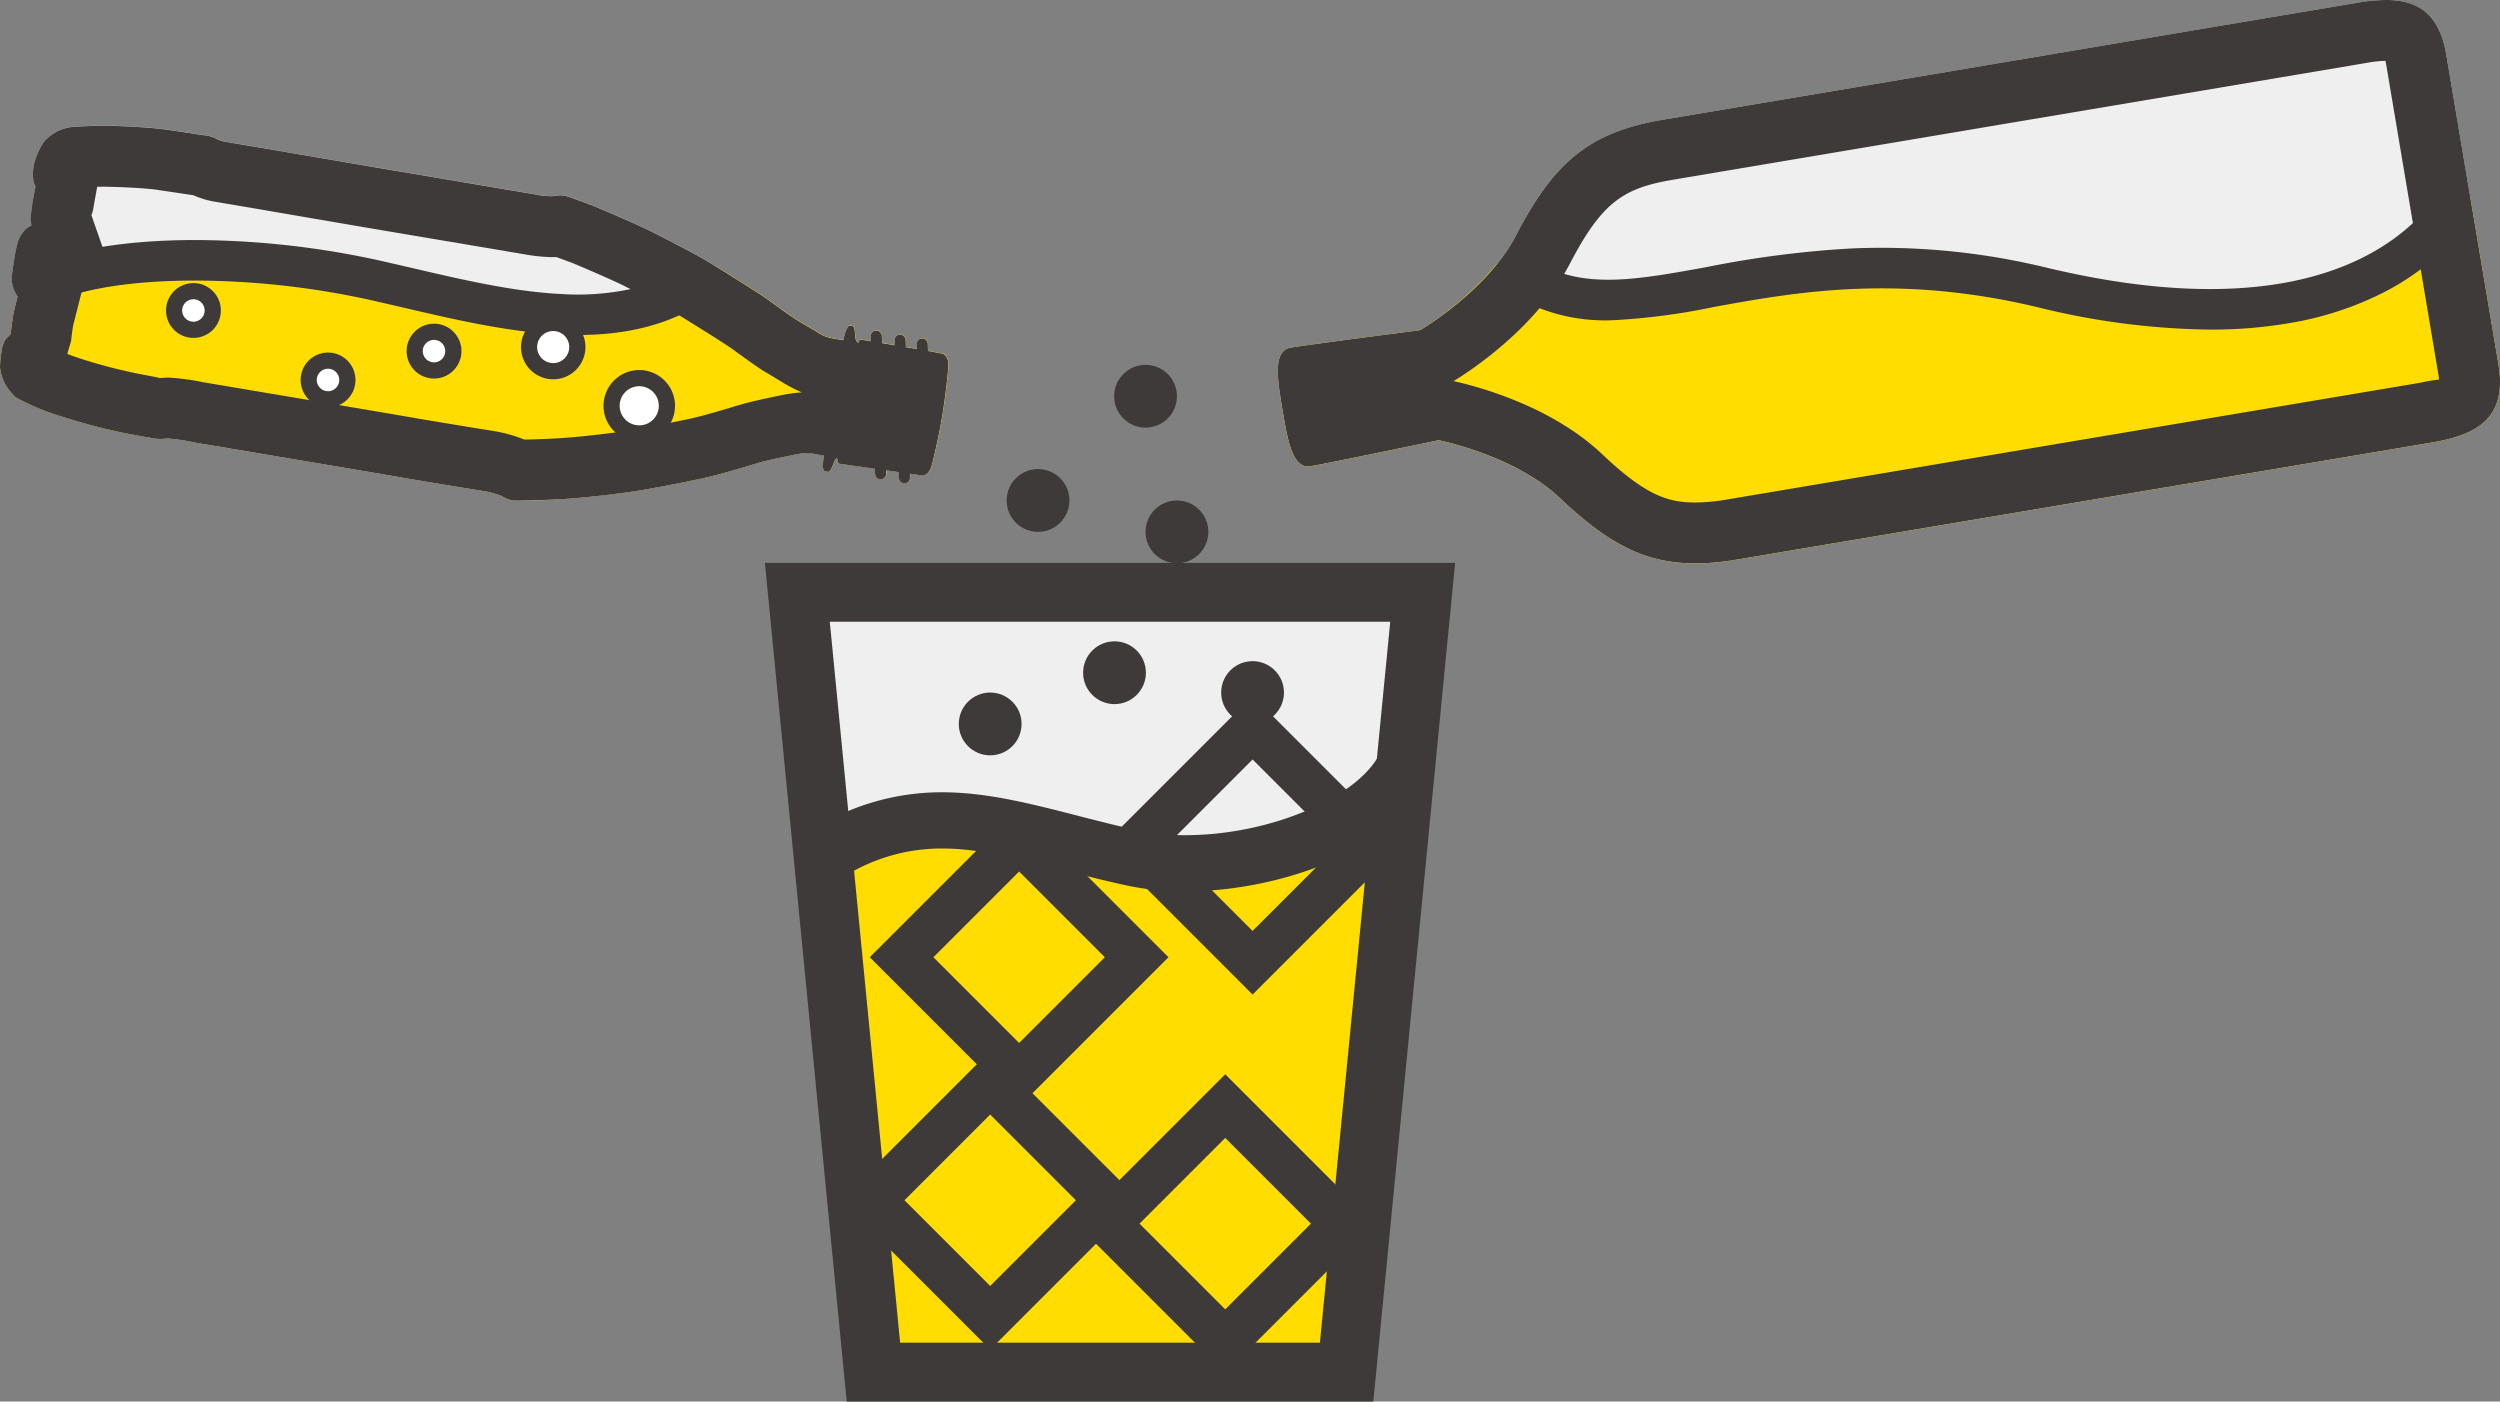
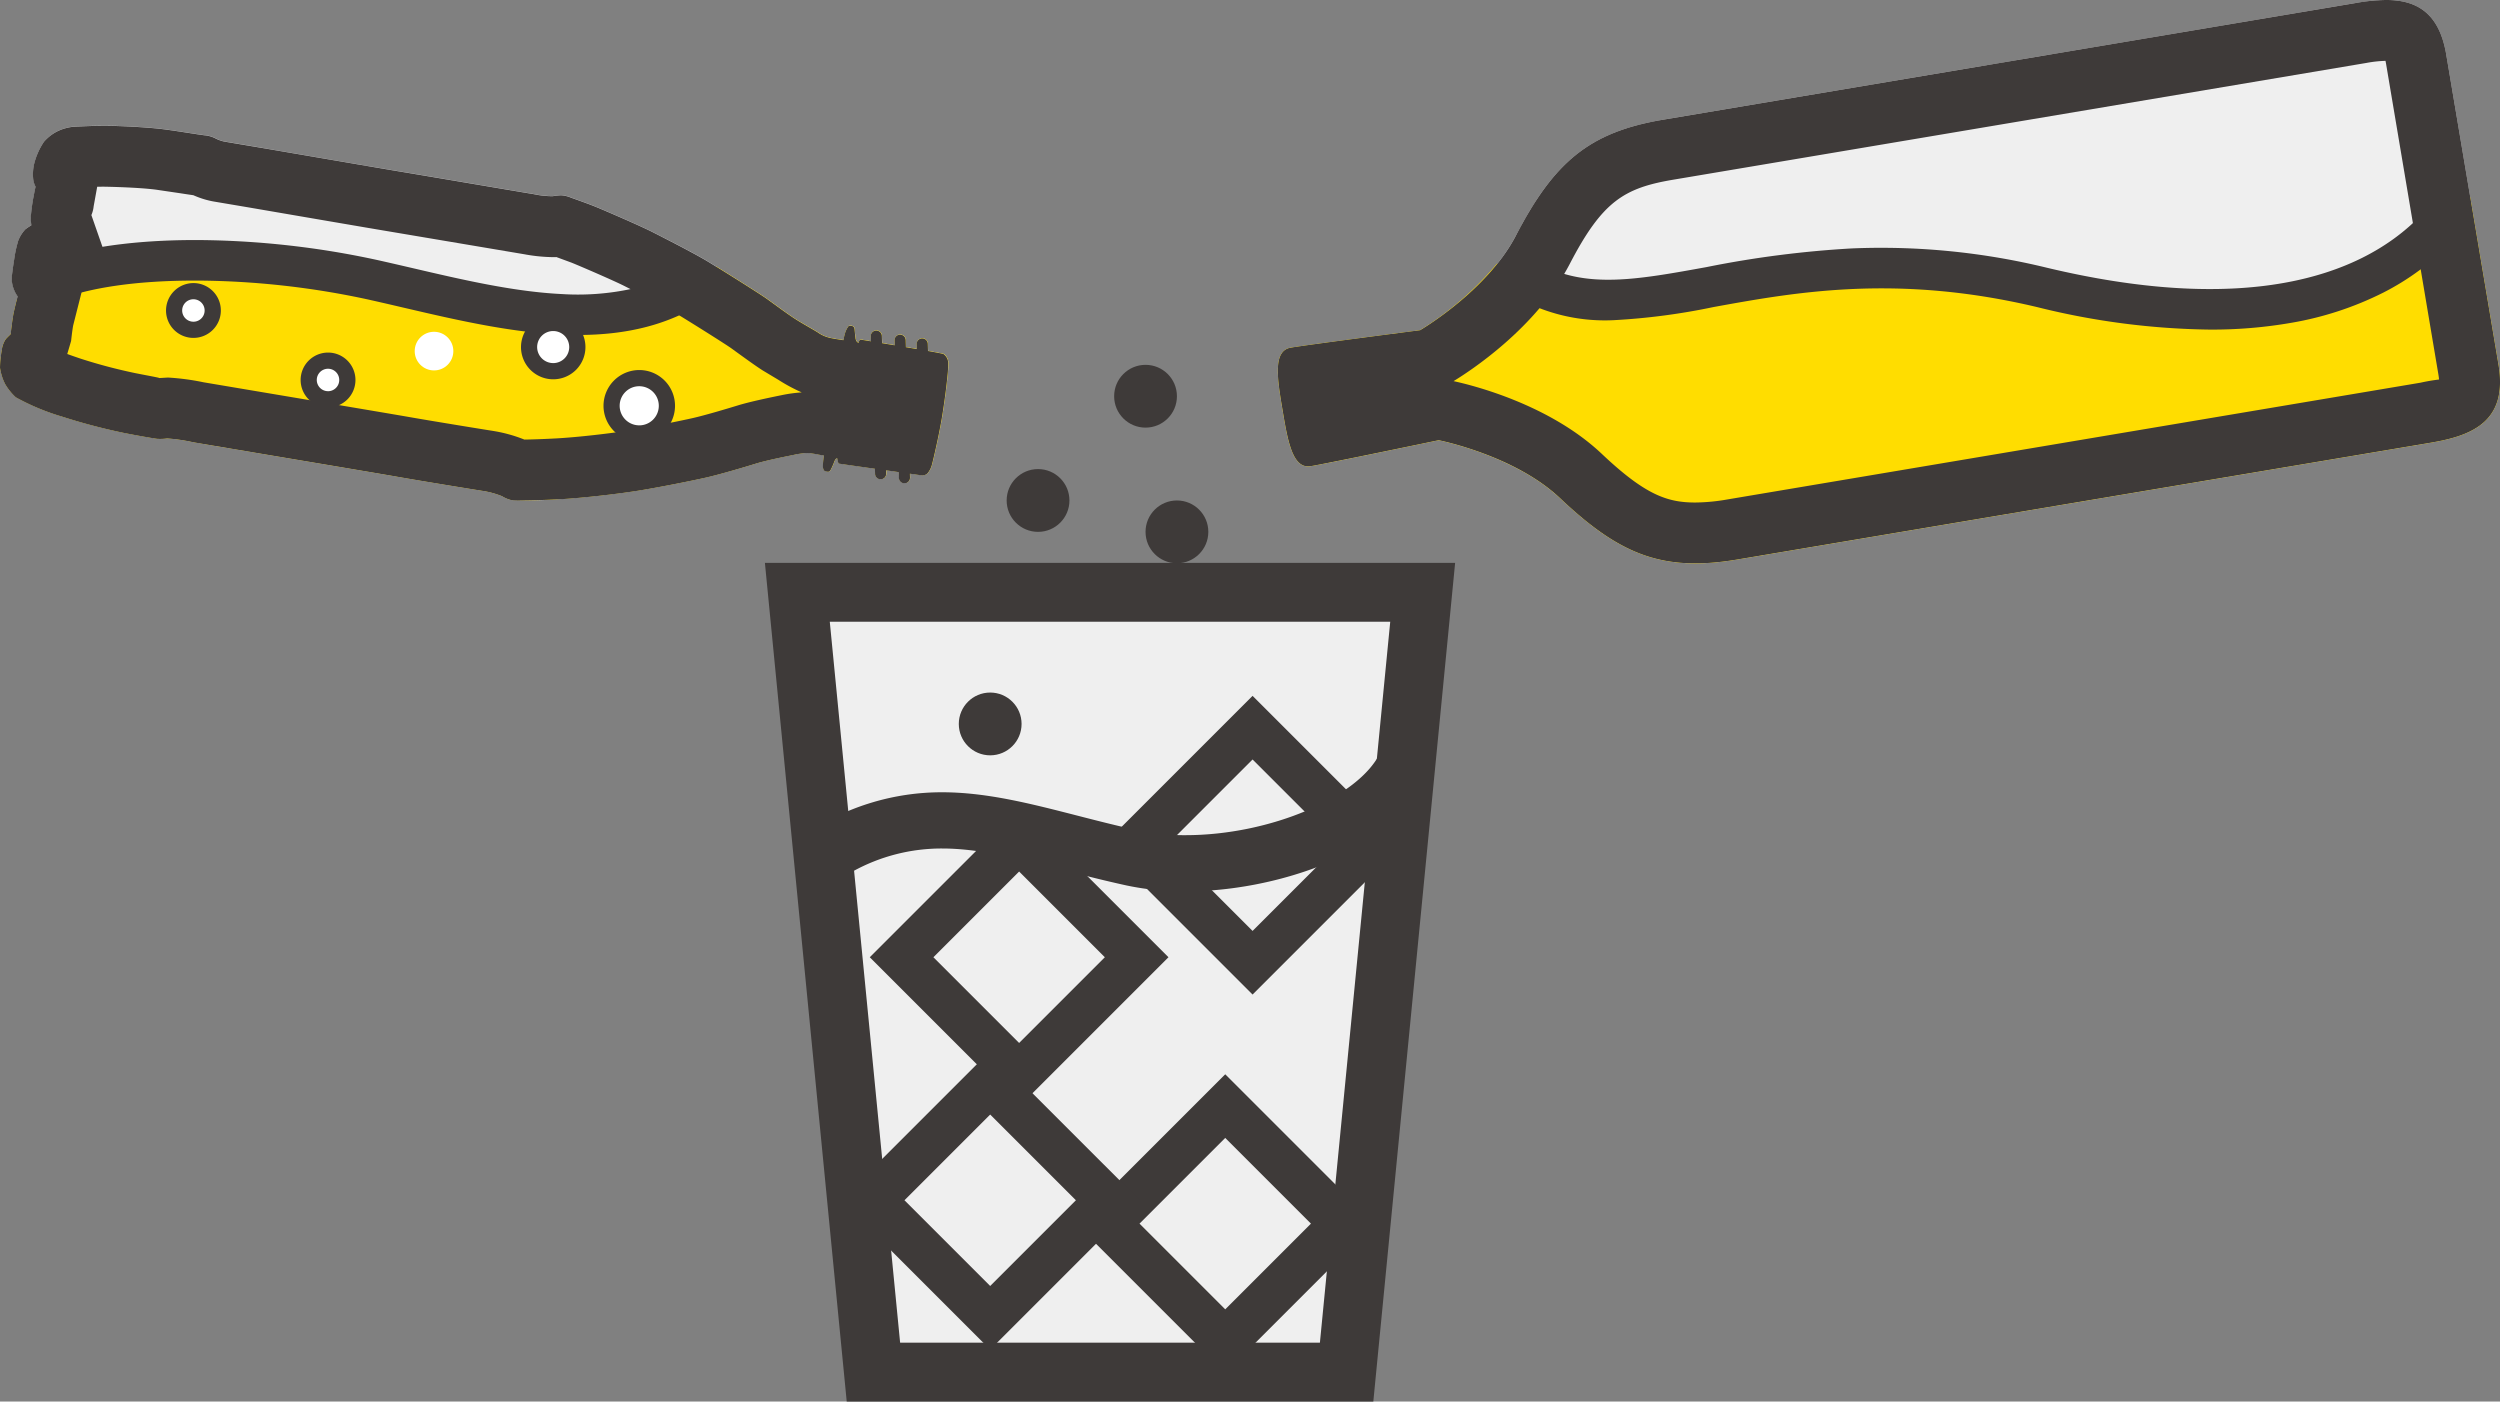
<svg xmlns="http://www.w3.org/2000/svg" width="278.718" height="156.255" viewBox="0 0 278.718 156.255">
  <rect x="0" y="0" width="278.718" height="156.255" fill="#808080" stroke="none" />
  <g transform="translate(-669.06 -1691.286)">
    <path d="M819.19,1844.26H766.435l-8.482-86.943h69.718Z" fill="#efefef" />
    <path d="M838.053,1717.569c-3.218,6.19-10.667,10.532-10.667,10.532s-12.384,1.6-14.417,1.946-1.5,3.489-.921,6.947,1.114,6.6,3.147,6.262,14.256-2.893,14.256-2.893,8.461,1.662,13.529,6.456c6.678,6.317,11.452,8.245,19.76,6.845l77.313-13.023c4.7-.792,8.609-2.42,7.55-8.706l-2.912-17.289-2.912-17.288c-1.059-6.286-5.285-6.544-9.985-5.753l-77.314,13.024C846.172,1706.028,842.293,1709.413,838.053,1717.569Z" fill="#efefef" />
    <path d="M687.7,1740.164a19.47,19.47,0,0,1,2.907.426c1.71.3,20.156,3.387,22.85,3.861s8.667,1.445,9.521,1.576a9.6,9.6,0,0,1,2.063.577,3.526,3.526,0,0,0,1.071.443,51.323,51.323,0,0,0,5.354-.11c2.607-.143,6.724-.614,9.107-1.014s5.729-1.067,7.278-1.422,4.144-1.125,5.464-1.532,3.607-.847,4.257-.983a8.078,8.078,0,0,1,1.54-.2,8.615,8.615,0,0,1,1.151.162c.361.069.668.113.668.113s-.036.185-.06.425a7.12,7.12,0,0,0-.054.832.878.878,0,0,0,.126.414.784.784,0,0,0,.371.129.327.327,0,0,0,.362-.2,6.92,6.92,0,0,0,.368-.822c.107-.281.166-.385.271-.445s.1-.016.1-.016.083.567.2.587c.207.035,2.027.293,4,.57l.018.576a.618.618,0,1,0,1.236-.041l-.012-.36,1.412.2.02.651a.618.618,0,1,0,1.236-.041l-.013-.434c.6.085,1.054.149,1.24.177a.849.849,0,0,0,.724-.214,2.517,2.517,0,0,0,.488-.954c.128-.456.828-3.429,1.154-5.476.311-1.948.494-3.5.578-4.384a13.932,13.932,0,0,0,.091-1.509,1.285,1.285,0,0,0-.523-.973c-.1-.046-.781-.177-1.733-.347l-.026-.8a.618.618,0,0,0-1.227-.083.708.708,0,0,0-.009.123l.017.547c-.392-.068-.8-.137-1.22-.208l-.025-.8a.618.618,0,0,0-1.227-.082.81.81,0,0,0-.009.123l.018.545-1.413-.235-.025-.8a.618.618,0,0,0-1.228-.082.821.821,0,0,0-.008.123l.017.552-1.114-.186c-.18-.031-.269.38-.269.38a1.678,1.678,0,0,1-.2-.165.975.975,0,0,1-.148-.484c-.042-.261-.085-.806-.1-.934a.375.375,0,0,0-.212-.3.7.7,0,0,0-.387-.033c-.1.03-.3.382-.41.684a6.991,6.991,0,0,0-.22.912s-.966-.136-1.432-.242a3.732,3.732,0,0,1-1.4-.6c-.624-.4-1.608-.922-2.528-1.507s-2.4-1.7-3.216-2.278-5.009-3.213-6.565-4.154-4.837-2.61-6.217-3.309-5.565-2.5-6.456-2.858-2.219-.816-2.619-.966a3.3,3.3,0,0,0-1.04-.241,7.591,7.591,0,0,0-.934.1,9.654,9.654,0,0,1-2.09-.222c-1.289-.208-12.494-2.12-14.8-2.5s-14.169-2.422-15.78-2.7-3.655-.613-3.978-.672a4.148,4.148,0,0,1-.986-.363,3.278,3.278,0,0,0-1.188-.332c-.552-.057-2.963-.465-4.535-.668s-4.071-.339-5.73-.379-3.19.043-4.006.076a5.2,5.2,0,0,0-2.081.5,4.931,4.931,0,0,0-1.542,1.179,7.773,7.773,0,0,0-1.109,2.5,5.2,5.2,0,0,0-.094,1.719,2.393,2.393,0,0,0,.258.8s-.09.379-.2.981a20.593,20.593,0,0,0-.324,2.3,5.679,5.679,0,0,0,.056,1.024,6.845,6.845,0,0,0-.664.444,3.912,3.912,0,0,0-.8,1.272,13.681,13.681,0,0,0-.451,2.084c-.115.684-.238,1.626-.269,1.984a3.217,3.217,0,0,0,.23,1.348,3.289,3.289,0,0,0,.423.792s-.295,1.139-.445,1.856-.334,2.366-.334,2.366-.38.364-.553.561a2.885,2.885,0,0,0-.433,1.2,12.422,12.422,0,0,0-.2,1.962,5.829,5.829,0,0,0,.574,1.832,6.417,6.417,0,0,0,1.191,1.478,25.578,25.578,0,0,0,5.136,2.145,66.724,66.724,0,0,0,6.862,1.814c1.725.345,3.429.632,3.782.671A5.758,5.758,0,0,0,687.7,1740.164Z" fill="#efefef" />
-     <path d="M819.19,1844.26H766.435s-3.64-37.311-5.611-57.52c11.826-7.425,20.956-2.766,34.473.194,10.621,2.325,26.706-2.352,30.506-10.456Z" fill="#fd0" />
    <path d="M822.034,1847.395H763.591l-6.075-62.279,1.641-1.03a27.045,27.045,0,0,1,14.926-4.472c4.951,0,9.851,1.259,15.038,2.591,2.168.557,4.436,1.14,6.846,1.668a24.77,24.77,0,0,0,5.267.524c9.428,0,19.38-4.235,21.73-9.249l7.725-16.474Zm-52.755-6.269h47.067l5.472-56.091c-5.8,3.692-13.785,5.631-20.584,5.631a31.023,31.023,0,0,1-6.608-.669c-2.487-.545-4.828-1.145-7.065-1.72-5-1.284-9.319-2.394-13.478-2.394a20.446,20.446,0,0,0-9.945,2.553Z" fill="#3e3a39" />
    <path d="M-2.508-2.508H21.039V21.039H-2.508ZM16.023,2.508H2.508V16.023H16.023Z" transform="translate(805.658 1814.602) rotate(45)" fill="#3e3a39" />
    <path d="M-2.508-2.508H21.039V21.039H-2.508ZM16.023,2.508H2.508V16.023H16.023Z" transform="translate(808.706 1772.412) rotate(45)" fill="#3e3a39" />
    <path d="M822.167,1847.541H763.459l-9.122-93.5h76.951Zm-52.755-6.562h46.8l7.841-80.381H761.57Z" fill="#3e3a39" />
    <path d="M-2.508-2.508H21.039V21.039H-2.508ZM16.023,2.508H2.508V16.023H16.023Z" transform="translate(779.453 1811.997) rotate(45)" fill="#3e3a39" />
    <path d="M-2.508-2.508H21.039V21.039H-2.508ZM16.023,2.508H2.508V16.023H16.023Z" transform="translate(782.679 1784.903) rotate(45)" fill="#3e3a39" />
    <path d="M772.53,1730.406l-.026-.805a.618.618,0,0,0-1.227-.082.708.708,0,0,0-.009.123l.017.546c-.392-.067-.8-.137-1.22-.207l-.025-.8a.618.618,0,0,0-1.227-.082.81.81,0,0,0-.009.123l.018.545-1.413-.235-.025-.8a.618.618,0,0,0-1.228-.082.7.7,0,0,0-.008.123l.017.552-1.114-.187c-.18-.03-.269.38-.269.38a1.579,1.579,0,0,1-.2-.165.966.966,0,0,1-.148-.483c-.042-.261-.085-.806-.1-.934a.373.373,0,0,0-.212-.3.7.7,0,0,0-.387-.033c-.1.03-.3.382-.41.683a7.03,7.03,0,0,0-.22.913s-.966-.136-1.432-.242a3.732,3.732,0,0,1-1.4-.6c-.624-.4-1.608-.922-2.528-1.507s-2.4-1.7-3.216-2.278c-.684-.486-3.722-2.4-5.61-3.569l-2.092,1.679c-9.859,6.884-23.989,2.506-36.15-.2-11.913-2.656-27.524-3.227-36.15.2l-3.584,2.005c-.1.394-.252,1.014-.35,1.48-.149.717-.334,2.366-.334,2.366s-.38.364-.553.561a2.885,2.885,0,0,0-.433,1.2,12.422,12.422,0,0,0-.2,1.962,5.829,5.829,0,0,0,.574,1.832,6.417,6.417,0,0,0,1.191,1.478,25.578,25.578,0,0,0,5.136,2.145,66.724,66.724,0,0,0,6.862,1.814c1.725.345,3.429.632,3.782.671a5.758,5.758,0,0,0,1.088-.045,19.47,19.47,0,0,1,2.907.426c1.71.3,20.156,3.387,22.85,3.86s8.667,1.446,9.521,1.577a9.6,9.6,0,0,1,2.063.577,3.526,3.526,0,0,0,1.071.443,51.323,51.323,0,0,0,5.354-.11c2.606-.143,6.724-.615,9.107-1.014s5.728-1.067,7.278-1.422,4.143-1.125,5.464-1.532,3.607-.847,4.257-.983a8,8,0,0,1,1.54-.2,8.615,8.615,0,0,1,1.151.162c.362.069.668.113.668.113s-.036.185-.06.425a7.12,7.12,0,0,0-.054.832.878.878,0,0,0,.126.414.787.787,0,0,0,.371.128c.17.029.268-.045.362-.2a6.825,6.825,0,0,0,.368-.821c.107-.281.166-.385.271-.445s.1-.016.1-.016.083.566.2.587c.207.035,2.027.293,4,.57l.018.576a.618.618,0,1,0,1.236-.041l-.012-.36,1.412.2.021.651a.618.618,0,0,0,1.235-.041l-.013-.434c.6.085,1.054.149,1.24.177a.849.849,0,0,0,.724-.214,2.5,2.5,0,0,0,.488-.954c.128-.456.828-3.429,1.154-5.476.311-1.949.494-3.5.578-4.384a13.932,13.932,0,0,0,.091-1.509,1.285,1.285,0,0,0-.523-.973C774.162,1730.707,773.482,1730.576,772.53,1730.406Z" fill="#fd0" />
    <path d="M896.76,1723.339c-29.921-7.144-44.366,6.236-57.1-.648l-3.693-2.023a35.813,35.813,0,0,1-8.581,7.433s-12.383,1.6-14.416,1.946-1.5,3.489-.921,6.947,1.113,6.6,3.147,6.262,14.256-2.893,14.256-2.893,8.461,1.662,13.529,6.456c6.678,6.317,11.452,8.244,19.759,6.845l77.314-13.023c4.7-.792,8.609-2.42,7.55-8.706l-2.912-17.289-.231-1.367-3.745,3.444C933.043,1724.767,918.943,1728.636,896.76,1723.339Z" fill="#fd0" />
    <path d="M935.013,1698.071a13.408,13.408,0,0,0-2.092.225l-77.315,13.024c-5.474.922-7.909,2.407-11.533,9.379-3.722,7.159-11.165,11.988-12.96,13.079,2.055.443,10.669,2.568,16.53,8.111,4.845,4.583,7.308,5.421,10.414,5.421a21.484,21.484,0,0,0,3.557-.338l77.313-13.023a20.737,20.737,0,0,1,2.055-.352c-.011-.142-.032-.32-.068-.536l-5.824-34.577c-.028-.164-.056-.3-.075-.414m.048-6.786c3.28,0,5.914,1.3,6.718,6.073l5.824,34.577c1.059,6.286-2.849,7.914-7.55,8.706l-77.313,13.023c-8.308,1.4-13.082-.528-19.76-6.845-5.068-4.794-13.529-6.456-13.529-6.456s-12.223,2.551-14.256,2.893-2.564-2.8-3.147-6.262-1.113-6.6.921-6.947,14.417-1.946,14.417-1.946,7.449-4.342,10.667-10.532c4.24-8.156,8.119-11.541,16.427-12.94l77.314-13.024A19.963,19.963,0,0,1,935.061,1691.286Z" fill="#3e3a39" />
    <path d="M915.438,1728.032a83.32,83.32,0,0,1-19.2-2.493c-15.667-3.741-27.01-1.681-36.123-.025a73,73,0,0,1-11.16,1.468,20.119,20.119,0,0,1-10.368-2.3l2.151-3.979c5.171,2.8,10.791,1.775,18.568.362a114.557,114.557,0,0,1,16.271-2.086,78.031,78.031,0,0,1,21.712,2.162c10.211,2.438,19.124,3,26.492,1.669,6.42-1.16,11.568-3.732,15.3-7.646l3.273,3.122a28.313,28.313,0,0,1-7.589,5.623,36.431,36.431,0,0,1-10.182,3.353A51.475,51.475,0,0,1,915.438,1728.032Z" fill="#3e3a39" />
    <path d="M733.515,1728.631c-6.411,0-13.166-1.576-19.46-3.045-1.342-.313-2.609-.609-3.879-.892a92.242,92.242,0,0,0-18.832-2.126l-.581,0c-6.423,0-11.742.767-15.41,2.226l-1.672-4.2c5.452-2.168,12.632-2.578,17.7-2.544a96.908,96.908,0,0,1,19.784,2.234c1.292.288,2.629.6,3.923.9,5.532,1.291,11.252,2.625,16.609,2.886a28.41,28.41,0,0,0,7.459-.512,17.336,17.336,0,0,0,6.373-2.718l2.59,3.709C743.773,1727.576,738.758,1728.631,733.515,1728.631Z" fill="#3e3a39" />
    <circle cx="3.084" cy="3.084" r="3.084" transform="translate(737.244 1733.441)" fill="#fff" />
    <path d="M3.084-.9A3.986,3.986,0,1,1-.9,3.084,3.991,3.991,0,0,1,3.084-.9Zm0,6.168A2.182,2.182,0,1,0,.9,3.084,2.184,2.184,0,0,0,3.084,5.266Z" transform="translate(737.244 1733.441)" fill="#3e3a39" />
    <circle cx="2.69" cy="2.69" r="2.69" transform="translate(728.045 1727.289)" fill="#fff" />
    <path d="M2.69-.9A3.592,3.592,0,1,1-.9,2.69,3.6,3.6,0,0,1,2.69-.9Zm0,5.379A1.788,1.788,0,1,0,.9,2.69,1.79,1.79,0,0,0,2.69,4.477Z" transform="translate(728.045 1727.289)" fill="#3e3a39" />
    <circle cx="2.154" cy="2.154" r="2.154" transform="translate(715.294 1728.276)" fill="#fff" />
-     <path d="M2.154-.9A3.056,3.056,0,1,1-.9,2.154,3.06,3.06,0,0,1,2.154-.9Zm0,4.308A1.252,1.252,0,1,0,.9,2.154,1.253,1.253,0,0,0,2.154,3.406Z" transform="translate(715.294 1728.276)" fill="#3e3a39" />
    <circle cx="2.154" cy="2.154" r="2.154" transform="translate(688.47 1723.746)" fill="#fff" />
    <path d="M2.154-.9A3.056,3.056,0,1,1-.9,2.154,3.06,3.06,0,0,1,2.154-.9Zm0,4.308A1.252,1.252,0,1,0,.9,2.154,1.253,1.253,0,0,0,2.154,3.406Z" transform="translate(688.47 1723.746)" fill="#3e3a39" />
    <circle cx="2.154" cy="2.154" r="2.154" transform="translate(703.477 1731.493)" fill="#fff" />
    <path d="M2.154-.9A3.056,3.056,0,1,1-.9,2.154,3.06,3.06,0,0,1,2.154-.9Zm0,4.308A1.252,1.252,0,1,0,.9,2.154,1.253,1.253,0,0,0,2.154,3.406Z" transform="translate(703.477 1731.493)" fill="#3e3a39" />
    <path d="M727.531,1740.293c.921-.012,2.206-.057,3.56-.131,2.392-.131,6.169-.564,8.356-.931,2.255-.378,5.42-1.008,6.886-1.344,1.413-.324,3.776-1.031,4.98-1.4,1.316-.406,3.451-.853,4.878-1.143a16.041,16.041,0,0,1,2.253-.311,19.229,19.229,0,0,1-2.62-1.411l-1.729-1.035c-.744-.473-1.811-1.242-3.5-2.469-.821-.577-4.7-3.007-6.148-3.881s-4.494-2.415-5.777-3.065c-1.26-.639-5.085-2.282-5.9-2.607l-1.684-.62-.039.005h-.555a18.665,18.665,0,0,1-2.975-.317l-14.821-2.5c-2.127-.351-12.369-2.112-15.826-2.707l-4.046-.684a9.89,9.89,0,0,1-2.208-.692c-.378-.053-.883-.129-1.446-.217l-2.706-.4c-1.379-.178-3.57-.29-5.768-.333-.271,0-.535,0-.8.008l-.394,2.176a3.329,3.329,0,0,1-.255.981l1.468,4.208-3.343,1.949,1.06,1.349-1.21,4.779c-.11.56-.232,1.718-.236,1.752l-.428,1.45c.511.186,1.048.371,1.555.541a58.723,58.723,0,0,0,6.038,1.594c1.424.285,2.831.53,2.639.548l1-.057a26.935,26.935,0,0,1,3.961.528l7.176,1.21c6.087,1.024,14,2.356,15.7,2.655,2.652.467,8.533,1.423,9.366,1.551a16.258,16.258,0,0,1,3.535.974m-.471,6.789a7.557,7.557,0,0,1-.951-.035,3.526,3.526,0,0,1-1.071-.443,9.6,9.6,0,0,0-2.063-.577c-.854-.131-6.827-1.1-9.521-1.576s-21.14-3.566-22.85-3.861a19.529,19.529,0,0,0-2.907-.426,5.768,5.768,0,0,1-1.088.045c-.353-.039-2.057-.326-3.782-.671a66.724,66.724,0,0,1-6.862-1.814,25.578,25.578,0,0,1-5.136-2.145,6.417,6.417,0,0,1-1.191-1.478,5.829,5.829,0,0,1-.574-1.832,12.422,12.422,0,0,1,.2-1.962,2.885,2.885,0,0,1,.433-1.2c.173-.2.553-.561.553-.561s.185-1.649.334-2.366.445-1.856.445-1.856a3.289,3.289,0,0,1-.423-.792,3.217,3.217,0,0,1-.23-1.348c.031-.358.154-1.3.269-1.984a13.681,13.681,0,0,1,.451-2.084,3.912,3.912,0,0,1,.8-1.272,6.845,6.845,0,0,1,.664-.444,5.679,5.679,0,0,1-.056-1.024,20.593,20.593,0,0,1,.324-2.3c.108-.6.2-.981.2-.981a2.393,2.393,0,0,1-.258-.8,5.2,5.2,0,0,1,.094-1.719,7.773,7.773,0,0,1,1.109-2.5,4.931,4.931,0,0,1,1.542-1.179,5.2,5.2,0,0,1,2.081-.5c.816-.033,2.347-.115,4.006-.076s4.157.176,5.73.379,3.983.611,4.535.668a3.278,3.278,0,0,1,1.188.332,4.148,4.148,0,0,0,.986.363c.323.059,2.367.4,3.978.672s13.475,2.319,15.78,2.7,13.509,2.292,14.8,2.5a9.68,9.68,0,0,0,2.09.222,7.611,7.611,0,0,1,.934-.1,3.3,3.3,0,0,1,1.04.241c.4.15,1.728.611,2.619.966s5.077,2.159,6.456,2.858,4.661,2.369,6.217,3.309,5.748,3.574,6.565,4.154,2.3,1.693,3.216,2.278,1.9,1.108,2.528,1.507a3.732,3.732,0,0,0,1.4.6c.466.106,1.432.242,1.432.242a6.991,6.991,0,0,1,.22-.912c.113-.3.307-.654.41-.684a.694.694,0,0,1,.387.033.375.375,0,0,1,.212.3c.019.128.062.673.1.934a.975.975,0,0,0,.148.484,1.678,1.678,0,0,0,.2.165s.089-.411.269-.38l1.114.186-.017-.552a.821.821,0,0,1,.008-.123.618.618,0,0,1,1.228.082l.025.8,1.413.235-.018-.545a.81.81,0,0,1,.009-.123.618.618,0,0,1,1.227.082l.025.8c.419.071.828.14,1.22.208l-.017-.547a.708.708,0,0,1,.009-.123.618.618,0,0,1,1.227.083l.026.8c.952.17,1.632.3,1.733.347a1.285,1.285,0,0,1,.523.973,13.932,13.932,0,0,1-.091,1.509c-.084.883-.267,2.436-.578,4.384-.326,2.047-1.026,5.02-1.154,5.476a2.517,2.517,0,0,1-.488.954.847.847,0,0,1-.724.214c-.186-.028-.638-.092-1.24-.177l.013.434a.618.618,0,1,1-1.236.041l-.02-.651-1.412-.2.012.36a.618.618,0,1,1-1.236.041l-.018-.576c-1.969-.277-3.789-.535-4-.57-.122-.02-.2-.587-.2-.587s0-.044-.1.016-.164.164-.271.445a6.92,6.92,0,0,1-.368.822c-.094.155-.192.229-.362.2a.784.784,0,0,1-.371-.129.878.878,0,0,1-.126-.414,7.12,7.12,0,0,1,.054-.832c.024-.24.06-.425.06-.425s-.307-.044-.668-.113a8.615,8.615,0,0,0-1.151-.162,7.8,7.8,0,0,0-1.54.2c-.65.136-2.937.576-4.257.983s-3.914,1.177-5.464,1.532-4.894,1.022-7.278,1.422-6.5.871-9.107,1.014C729.71,1747.033,728.065,1747.082,727.06,1747.082Z" fill="#3e3a39" />
    <circle cx="3.5" cy="3.5" r="3.5" transform="translate(781.289 1743.582)" fill="#3e3a39" />
-     <circle cx="3.5" cy="3.5" r="3.5" transform="translate(789.813 1762.786)" fill="#3e3a39" />
    <circle cx="3.5" cy="3.5" r="3.5" transform="translate(775.953 1768.496)" fill="#3e3a39" />
    <circle cx="3.5" cy="3.5" r="3.5" transform="translate(796.773 1747.082)" fill="#3e3a39" />
-     <circle cx="3.5" cy="3.5" r="3.5" transform="translate(805.206 1764.996)" fill="#3e3a39" />
    <circle cx="3.5" cy="3.5" r="3.5" transform="translate(793.273 1731.961)" fill="#3e3a39" />
  </g>
</svg>